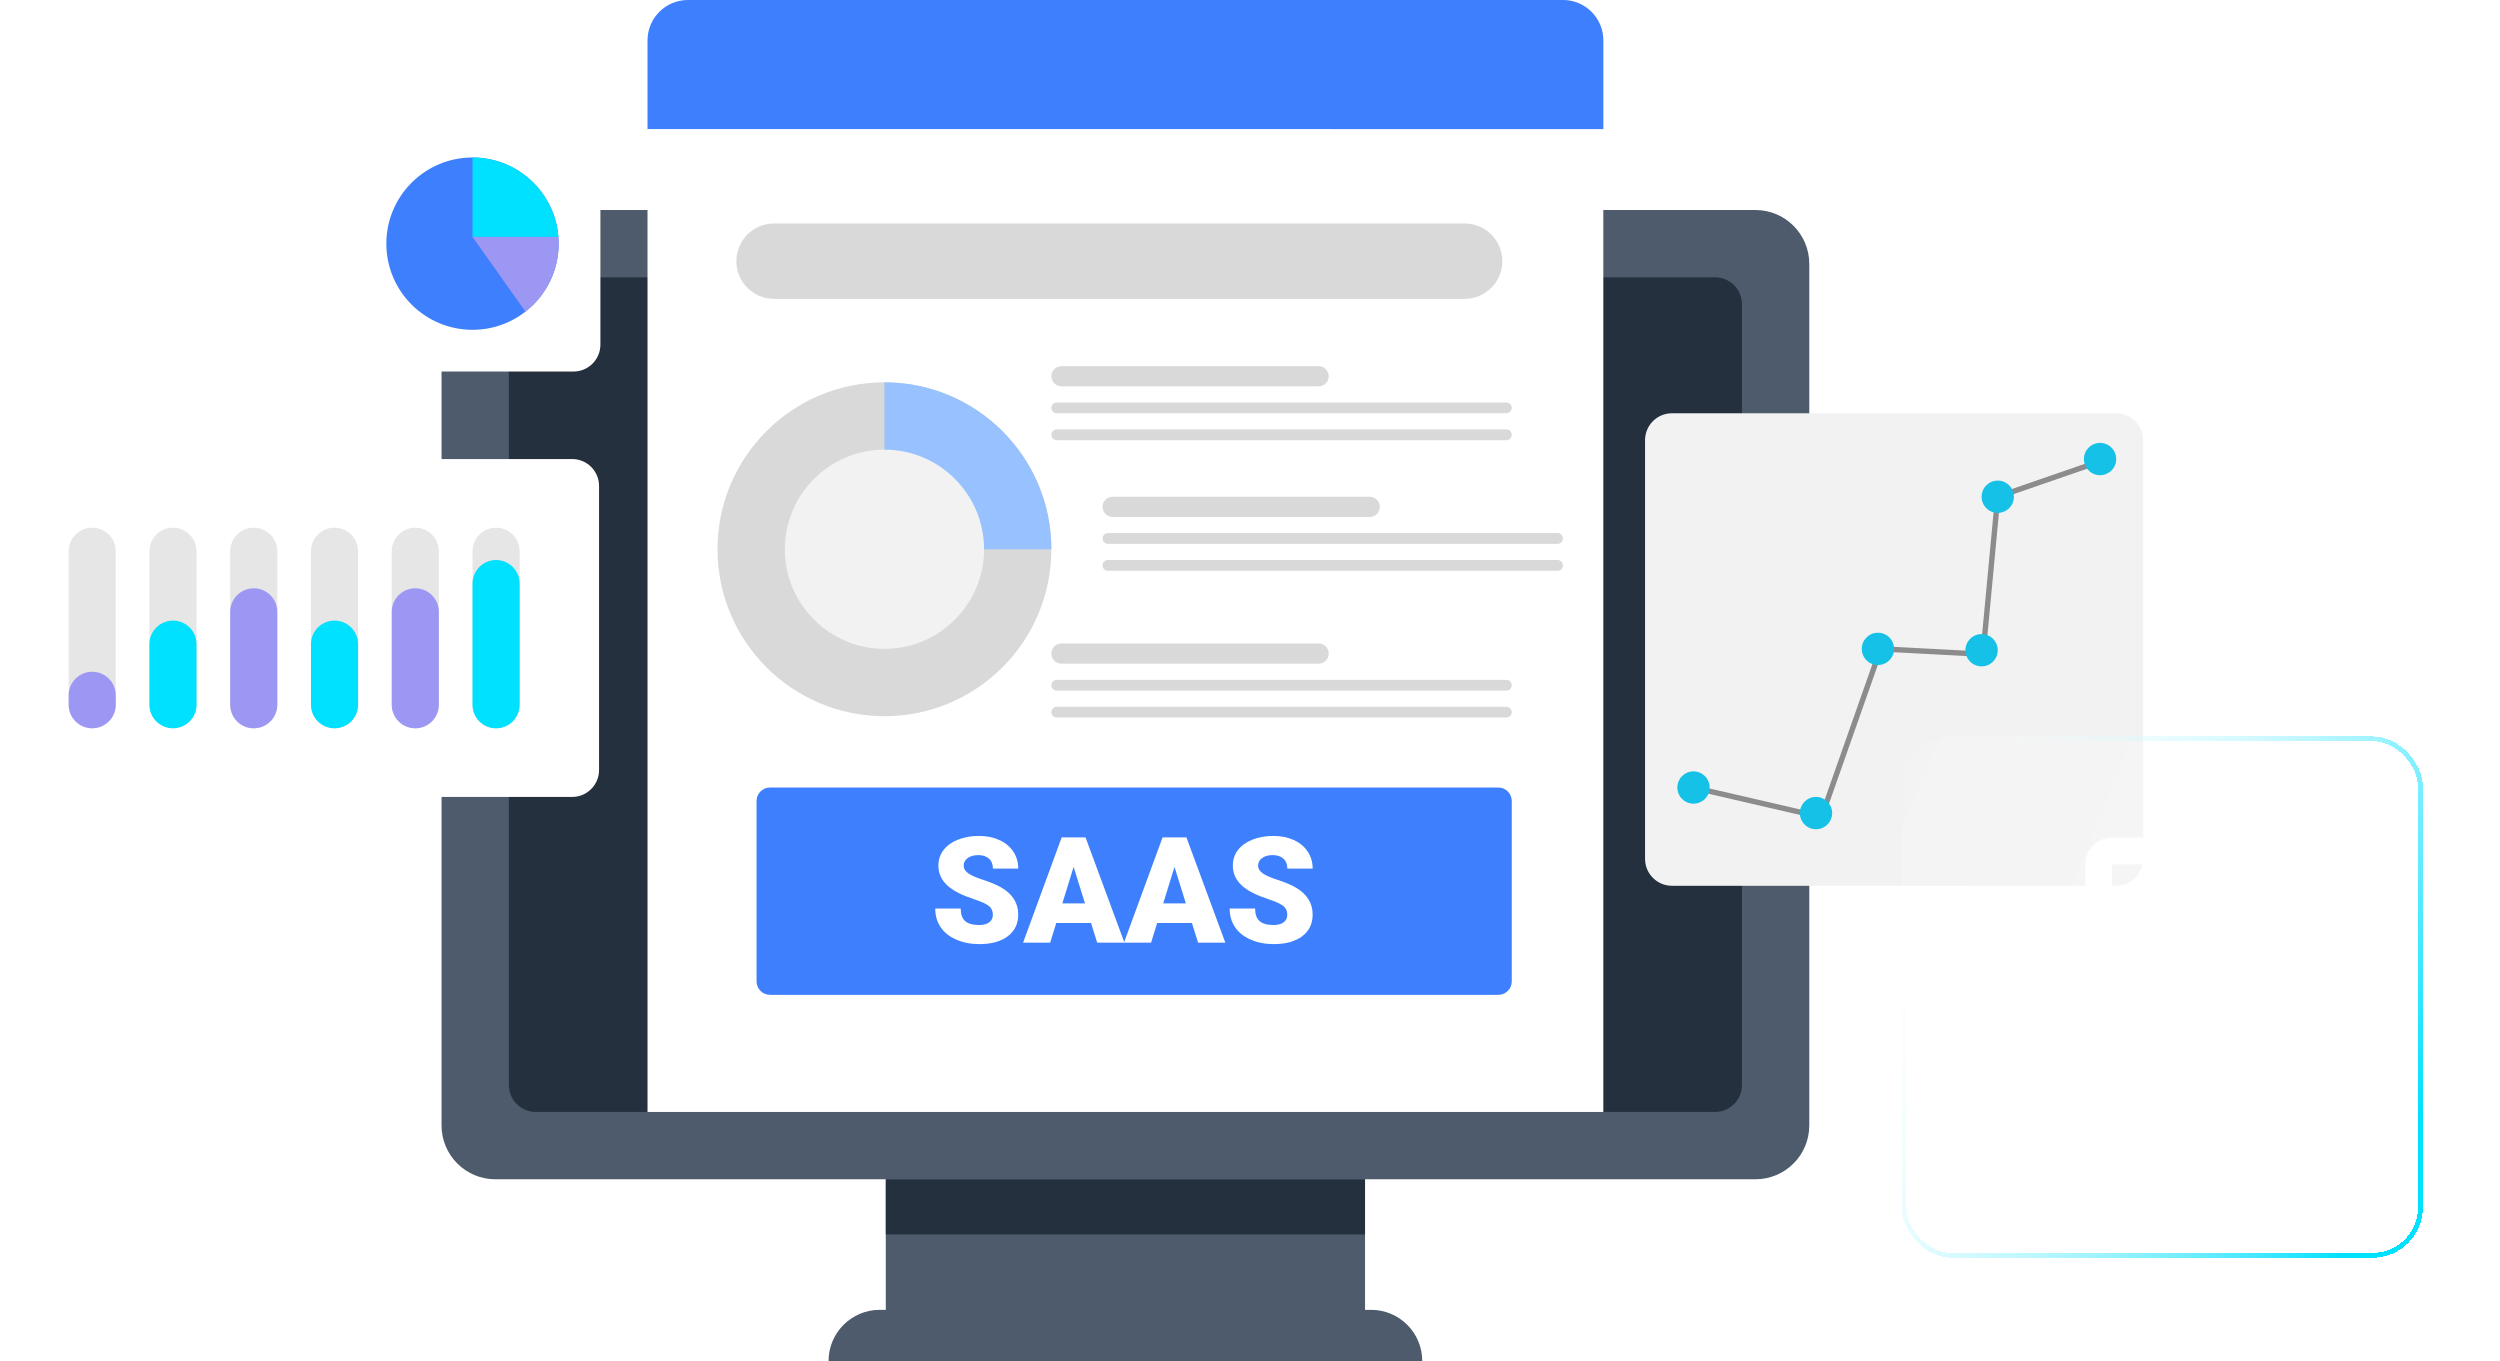
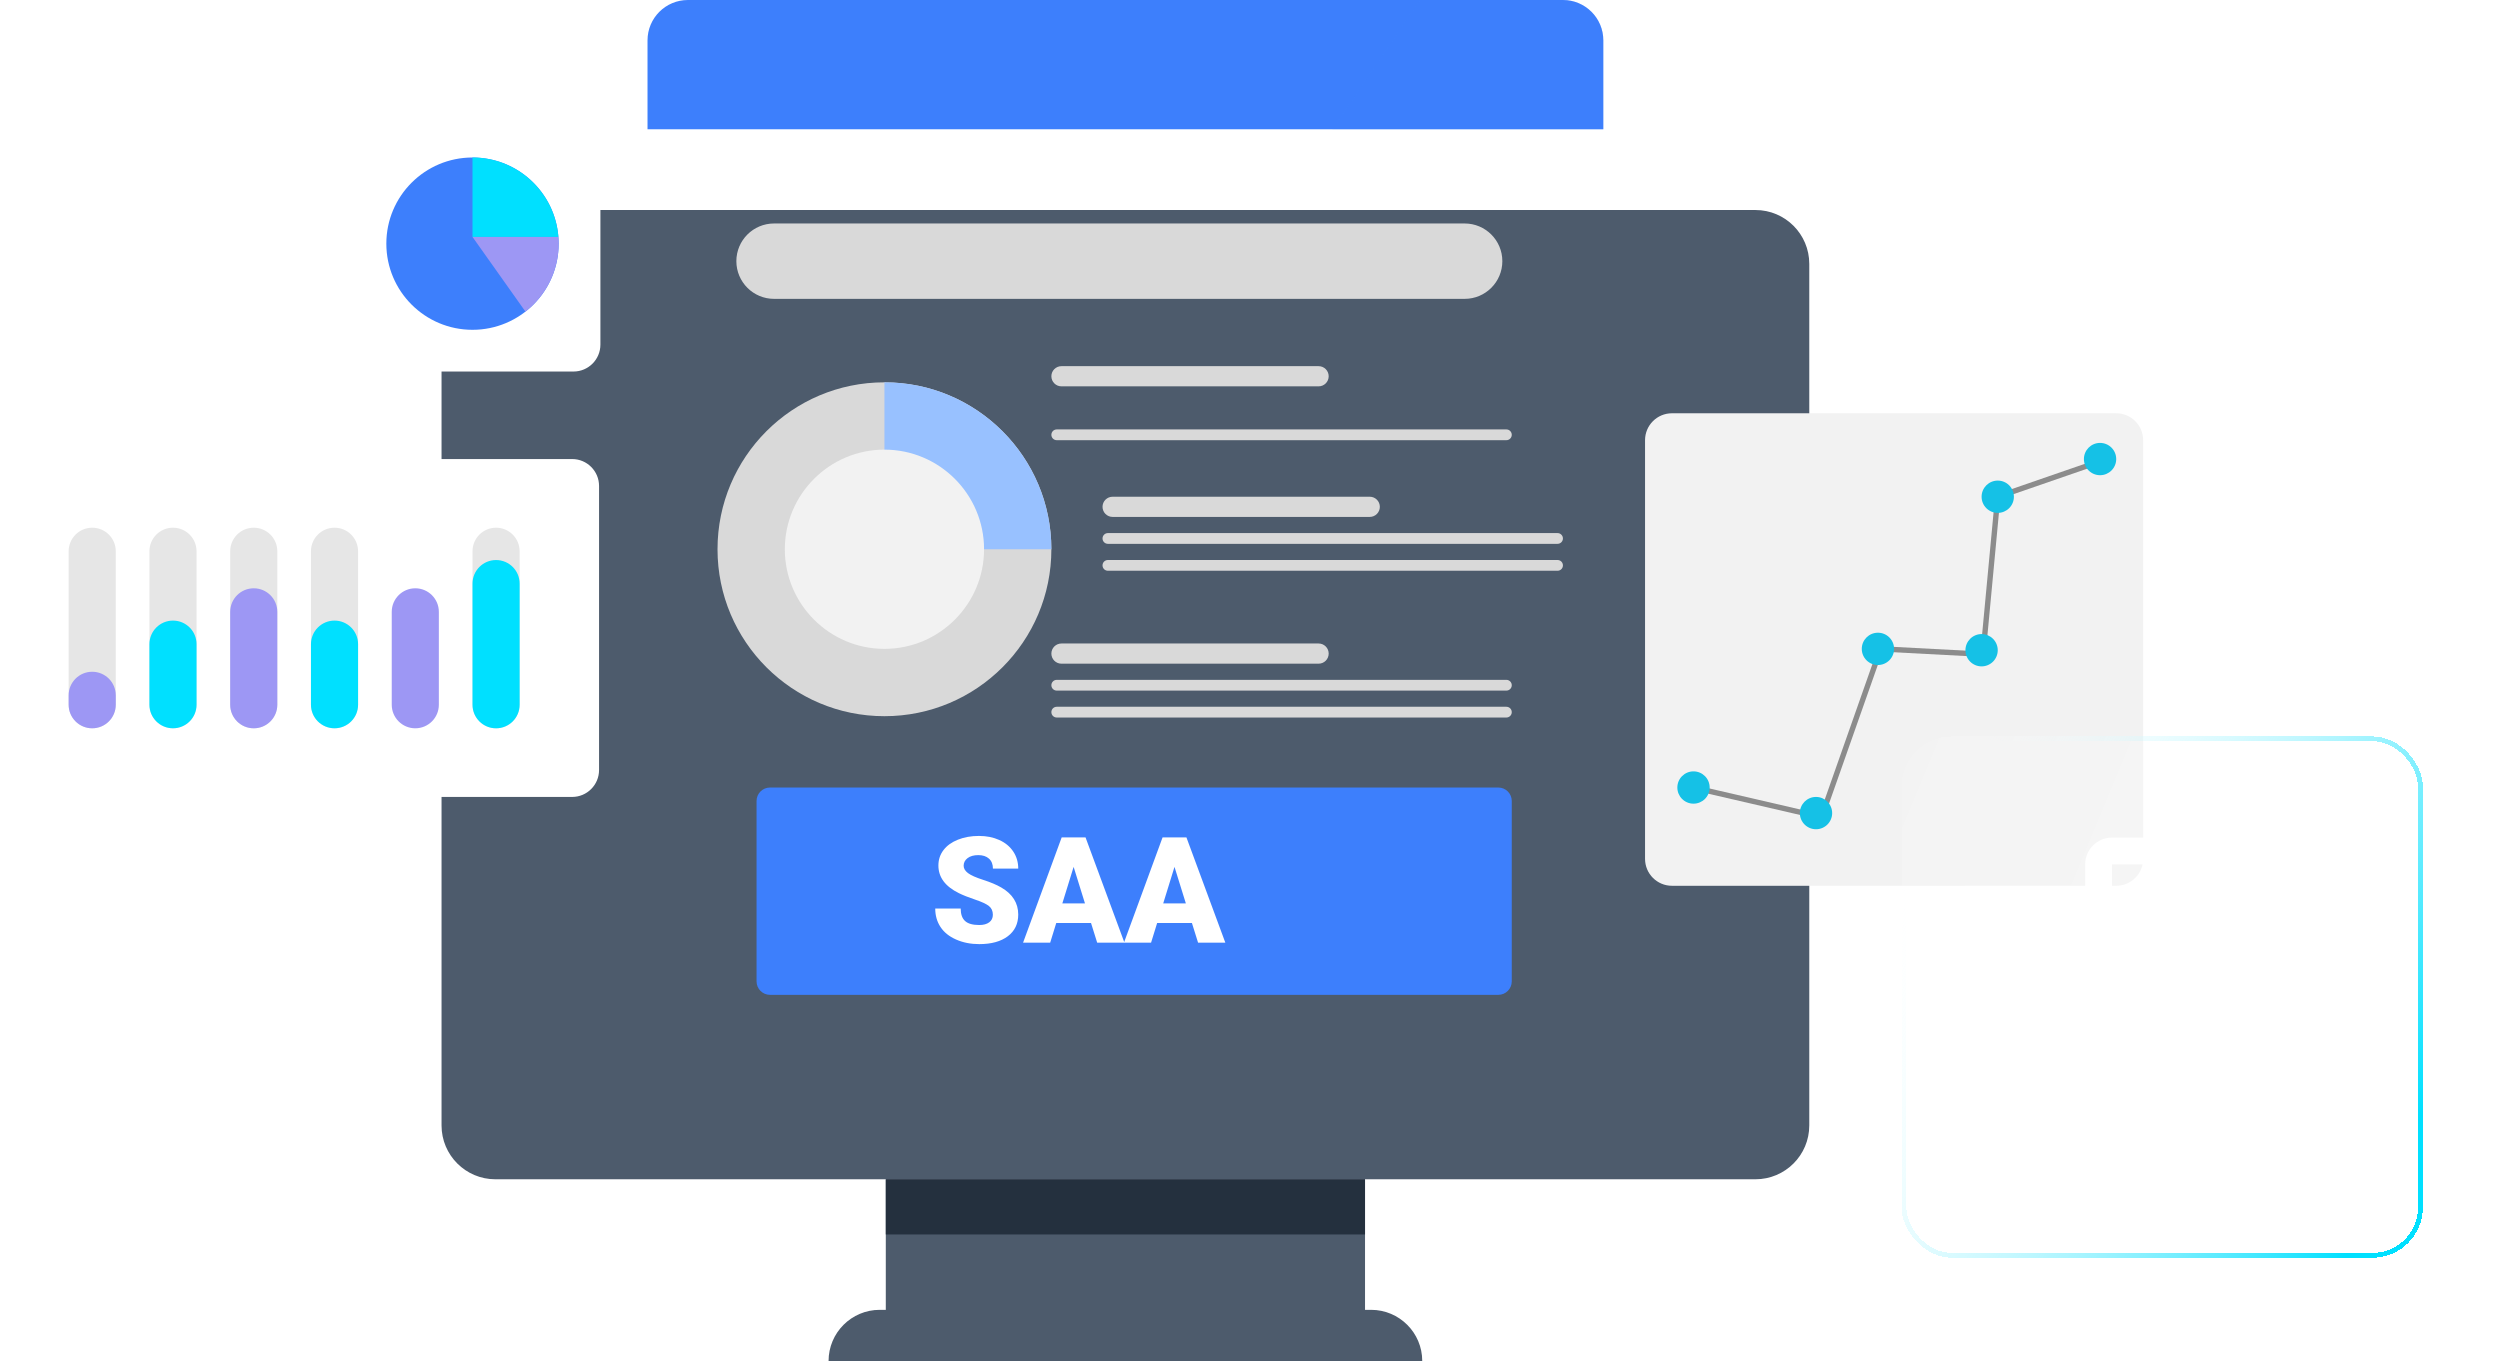
<svg xmlns="http://www.w3.org/2000/svg" width="259" height="141" viewBox="0 0 259 141" fill="none">
  <path d="M181.863 21.758H51.323C48.242 21.758 45.744 24.256 45.744 27.336V116.595C45.744 119.676 48.242 122.173 51.323 122.173H181.863C184.944 122.173 187.441 119.676 187.441 116.595V27.336C187.441 24.256 184.944 21.758 181.863 21.758Z" fill="#4D5B6C" />
-   <path d="M180.468 112.408V31.518C180.468 29.977 179.219 28.729 177.678 28.729L55.506 28.729C53.966 28.729 52.717 29.977 52.717 31.518V112.408C52.717 113.949 53.966 115.197 55.506 115.197L177.678 115.197C179.219 115.197 180.468 113.949 180.468 112.408Z" fill="#24303E" />
  <path d="M141.417 122.172H91.768V141H141.417V122.172Z" fill="#4D5B6C" />
  <path d="M141.417 122.172H91.768V127.89H141.417V122.172Z" fill="#24303E" />
  <path d="M147.344 140.999H85.84C85.84 138.072 88.212 135.699 91.139 135.699H142.045C144.972 135.699 147.344 138.072 147.344 140.999Z" fill="#4D5B6C" />
  <path d="M166.104 4.184C166.104 1.873 164.231 0 161.92 0H71.267C68.956 0 67.083 1.873 67.083 4.184V13.389H166.104V4.184Z" fill="#3D7FFC" />
-   <path d="M166.104 13.389H67.083V115.199H166.104V13.389Z" fill="white" />
  <path d="M151.738 30.962H80.192C78.036 30.962 76.287 29.213 76.287 27.057C76.287 24.901 78.036 23.152 80.192 23.152H151.738C153.894 23.152 155.643 24.901 155.643 27.057C155.643 29.213 153.894 30.962 151.738 30.962Z" fill="#D9D9D9" />
  <path d="M91.629 74.197C101.18 74.197 108.922 66.454 108.922 56.903C108.922 47.352 101.18 39.609 91.629 39.609C82.078 39.609 74.335 47.352 74.335 56.903C74.335 66.454 82.078 74.197 91.629 74.197Z" fill="#D9D9D9" />
  <path d="M91.628 39.609V56.903H108.922C108.922 47.352 101.179 39.609 91.628 39.609Z" fill="#98C1FF" />
  <path d="M91.628 67.223C85.938 67.223 81.308 62.593 81.308 56.903C81.308 51.212 85.938 46.582 91.628 46.582C97.318 46.582 101.949 51.212 101.949 56.903C101.949 62.593 97.318 67.223 91.628 67.223Z" fill="#F2F2F2" />
  <path d="M136.606 40.026H109.968C109.39 40.026 108.922 39.557 108.922 38.98C108.922 38.402 109.39 37.934 109.968 37.934H136.606C137.183 37.934 137.652 38.402 137.652 38.98C137.652 39.557 137.183 40.026 136.606 40.026Z" fill="#D9D9D9" />
-   <path d="M156.061 42.815H109.48C109.172 42.815 108.922 42.565 108.922 42.257C108.922 41.949 109.172 41.699 109.48 41.699H156.061C156.37 41.699 156.619 41.949 156.619 42.257C156.619 42.565 156.37 42.815 156.061 42.815Z" fill="#D9D9D9" />
  <path d="M156.061 45.604H109.48C109.172 45.604 108.922 45.354 108.922 45.046C108.922 44.738 109.172 44.488 109.48 44.488H156.061C156.37 44.488 156.619 44.738 156.619 45.046C156.619 45.354 156.37 45.604 156.061 45.604Z" fill="#D9D9D9" />
  <path d="M141.906 53.553H115.268C114.69 53.553 114.222 53.084 114.222 52.507C114.222 51.929 114.69 51.461 115.268 51.461H141.906C142.483 51.461 142.952 51.929 142.952 52.507C142.952 53.084 142.483 53.553 141.906 53.553Z" fill="#D9D9D9" />
  <path d="M161.361 56.342H114.78C114.471 56.342 114.222 56.093 114.222 55.784C114.222 55.476 114.471 55.227 114.78 55.227H161.361C161.669 55.227 161.919 55.476 161.919 55.784C161.919 56.093 161.669 56.342 161.361 56.342Z" fill="#D9D9D9" />
  <path d="M161.361 59.131H114.78C114.471 59.131 114.222 58.882 114.222 58.574C114.222 58.265 114.471 58.016 114.78 58.016H161.361C161.669 58.016 161.919 58.265 161.919 58.574C161.919 58.882 161.669 59.131 161.361 59.131Z" fill="#D9D9D9" />
  <path d="M136.606 68.758H109.968C109.39 68.758 108.922 68.289 108.922 67.712C108.922 67.135 109.39 66.666 109.968 66.666H136.606C137.183 66.666 137.652 67.135 137.652 67.712C137.652 68.289 137.183 68.758 136.606 68.758Z" fill="#D9D9D9" />
  <path d="M156.061 71.547H109.48C109.172 71.547 108.922 71.298 108.922 70.99C108.922 70.681 109.172 70.432 109.48 70.432H156.061C156.37 70.432 156.619 70.681 156.619 70.99C156.619 71.298 156.37 71.547 156.061 71.547Z" fill="#D9D9D9" />
  <path d="M156.061 74.336H109.48C109.172 74.336 108.922 74.087 108.922 73.779C108.922 73.47 109.172 73.221 109.48 73.221H156.061C156.37 73.221 156.619 73.47 156.619 73.779C156.619 74.087 156.37 74.336 156.061 74.336Z" fill="#D9D9D9" />
  <path d="M155.225 81.588H79.774C79.003 81.588 78.379 82.212 78.379 82.983V101.671C78.379 102.441 79.003 103.066 79.774 103.066H155.225C155.995 103.066 156.619 102.441 156.619 101.671V82.983C156.619 82.212 155.995 81.588 155.225 81.588Z" fill="#3D7FFC" />
  <path d="M102.86 94.762C102.86 94.377 102.723 94.079 102.451 93.863C102.179 93.648 101.701 93.426 101.016 93.196C100.331 92.966 99.772 92.744 99.338 92.529C97.925 91.835 97.218 90.881 97.218 89.668C97.218 89.064 97.394 88.531 97.747 88.068C98.098 87.606 98.598 87.246 99.242 86.99C99.886 86.733 100.61 86.603 101.415 86.603C102.22 86.603 102.902 86.743 103.524 87.023C104.146 87.304 104.628 87.701 104.973 88.219C105.317 88.736 105.49 89.326 105.49 89.99H102.868C102.868 89.545 102.731 89.2 102.459 88.956C102.188 88.712 101.819 88.59 101.355 88.59C100.891 88.59 100.515 88.693 100.242 88.9C99.97 89.108 99.833 89.372 99.833 89.691C99.833 89.972 99.983 90.224 100.282 90.451C100.582 90.679 101.109 90.913 101.863 91.156C102.617 91.398 103.236 91.659 103.72 91.938C104.899 92.617 105.489 93.553 105.489 94.747C105.489 95.701 105.129 96.45 104.411 96.994C103.691 97.538 102.705 97.811 101.451 97.811C100.567 97.811 99.766 97.652 99.051 97.335C98.334 97.019 97.794 96.584 97.433 96.031C97.07 95.479 96.891 94.845 96.891 94.125H99.528C99.528 94.709 99.679 95.14 99.981 95.416C100.284 95.694 100.773 95.832 101.453 95.832C101.888 95.832 102.231 95.739 102.483 95.552C102.736 95.365 102.861 95.101 102.861 94.761L102.86 94.762Z" fill="white" />
  <path d="M113.032 95.623H109.428L108.799 97.66H105.99L109.99 86.754H112.461L116.492 97.66H113.668L113.03 95.623H113.032ZM110.058 93.592H112.403L111.227 89.81L110.058 93.592Z" fill="white" />
  <path d="M123.483 95.623H119.88L119.251 97.66H116.442L120.442 86.754H122.914L126.944 97.66H124.12L123.483 95.623ZM120.509 93.592H122.854L121.678 89.81L120.509 93.592Z" fill="white" />
-   <path d="M133.362 94.762C133.362 94.377 133.225 94.079 132.954 93.863C132.682 93.648 132.203 93.426 131.518 93.196C130.834 92.966 130.274 92.744 129.841 92.529C128.428 91.835 127.721 90.881 127.721 89.668C127.721 89.064 127.896 88.531 128.249 88.068C128.601 87.606 129.1 87.246 129.743 86.99C130.387 86.733 131.111 86.603 131.916 86.603C132.721 86.603 133.403 86.743 134.025 87.023C134.647 87.304 135.129 87.701 135.474 88.219C135.818 88.736 135.991 89.326 135.991 89.99H133.369C133.369 89.545 133.232 89.2 132.96 88.956C132.689 88.712 132.32 88.59 131.856 88.59C131.391 88.59 131.016 88.693 130.743 88.9C130.471 89.108 130.334 89.372 130.334 89.691C130.334 89.972 130.484 90.224 130.783 90.451C131.083 90.679 131.61 90.913 132.364 91.156C133.118 91.398 133.737 91.659 134.221 91.938C135.4 92.617 135.99 93.553 135.99 94.747C135.99 95.701 135.63 96.45 134.912 96.994C134.192 97.538 133.206 97.811 131.952 97.811C131.068 97.811 130.267 97.652 129.552 97.335C128.835 97.019 128.295 96.584 127.934 96.031C127.572 95.479 127.392 94.845 127.392 94.125H130.029C130.029 94.709 130.18 95.14 130.482 95.416C130.785 95.694 131.274 95.832 131.954 95.832C132.389 95.832 132.732 95.739 132.984 95.552C133.237 95.365 133.362 95.101 133.362 94.761V94.762Z" fill="white" />
  <path d="M219.24 42.815H173.216C171.676 42.815 170.427 44.063 170.427 45.604V88.978C170.427 90.518 171.676 91.767 173.216 91.767H219.24C220.78 91.767 222.029 90.518 222.029 88.978V45.604C222.029 44.063 220.78 42.815 219.24 42.815Z" fill="#F2F2F2" />
  <path d="M188.877 84.984L175.385 81.86L175.51 81.316L188.517 84.329L194.639 66.933L205.18 67.488L206.706 51.258L218.173 47.295L218.354 47.822L207.228 51.669L205.685 68.074L195.027 67.513L188.877 84.984Z" fill="#8C8C8C" />
  <path d="M175.447 83.261C176.371 83.261 177.121 82.512 177.121 81.588C177.121 80.663 176.371 79.914 175.447 79.914C174.523 79.914 173.773 80.663 173.773 81.588C173.773 82.512 174.523 83.261 175.447 83.261Z" fill="#15C1E6" />
  <path d="M188.138 85.91C189.063 85.91 189.812 85.16 189.812 84.236C189.812 83.312 189.063 82.562 188.138 82.562C187.214 82.562 186.465 83.312 186.465 84.236C186.465 85.16 187.214 85.91 188.138 85.91Z" fill="#15C1E6" />
  <path d="M194.553 68.896C195.478 68.896 196.227 68.147 196.227 67.222C196.227 66.298 195.478 65.549 194.553 65.549C193.629 65.549 192.88 66.298 192.88 67.222C192.88 68.147 193.629 68.896 194.553 68.896Z" fill="#15C1E6" />
  <path d="M205.293 69.037C206.217 69.037 206.966 68.287 206.966 67.363C206.966 66.439 206.217 65.689 205.293 65.689C204.368 65.689 203.619 66.439 203.619 67.363C203.619 68.287 204.368 69.037 205.293 69.037Z" fill="#15C1E6" />
  <path d="M206.967 53.136C207.891 53.136 208.64 52.387 208.64 51.463C208.64 50.538 207.891 49.789 206.967 49.789C206.042 49.789 205.293 50.538 205.293 51.463C205.293 52.387 206.042 53.136 206.967 53.136Z" fill="#15C1E6" />
  <path d="M217.566 49.232C218.49 49.232 219.24 48.483 219.24 47.558C219.24 46.634 218.49 45.885 217.566 45.885C216.642 45.885 215.893 46.634 215.893 47.558C215.893 48.483 216.642 49.232 217.566 49.232Z" fill="#15C1E6" />
  <path d="M59.273 47.557H2.789C1.249 47.557 0 48.806 0 50.346V79.773C0 81.314 1.249 82.563 2.789 82.563H59.273C60.813 82.563 62.062 81.314 62.062 79.773V50.346C62.062 48.806 60.813 47.557 59.273 47.557Z" fill="white" />
  <path d="M51.393 75.45C50.046 75.45 48.952 74.357 48.952 73.01V57.111C48.952 55.763 50.046 54.67 51.393 54.67C52.74 54.67 53.834 55.763 53.834 57.111V73.01C53.834 74.357 52.74 75.45 51.393 75.45Z" fill="#E6E6E6" />
-   <path d="M43.025 75.45C41.677 75.45 40.584 74.357 40.584 73.01V57.111C40.584 55.763 41.677 54.67 43.025 54.67C44.372 54.67 45.465 55.763 45.465 57.111V73.01C45.465 74.357 44.372 75.45 43.025 75.45Z" fill="#E6E6E6" />
  <path d="M34.657 75.45C33.309 75.45 32.216 74.357 32.216 73.01V57.111C32.216 55.763 33.309 54.67 34.657 54.67C36.004 54.67 37.097 55.763 37.097 57.111V73.01C37.097 74.357 36.004 75.45 34.657 75.45Z" fill="#E6E6E6" />
  <path d="M26.288 75.45C24.941 75.45 23.848 74.357 23.848 73.01V57.111C23.848 55.763 24.941 54.67 26.288 54.67C27.636 54.67 28.729 55.763 28.729 57.111V73.01C28.729 74.357 27.636 75.45 26.288 75.45Z" fill="#E6E6E6" />
  <path d="M17.921 75.45C16.574 75.45 15.48 74.357 15.48 73.01V57.111C15.48 55.763 16.574 54.67 17.921 54.67C19.268 54.67 20.362 55.763 20.362 57.111V73.01C20.362 74.357 19.268 75.45 17.921 75.45Z" fill="#E6E6E6" />
  <path d="M9.553 75.45C8.206 75.45 7.112 74.357 7.112 73.01V57.111C7.112 55.763 8.206 54.67 9.553 54.67C10.9 54.67 11.994 55.763 11.994 57.111V73.01C11.994 74.357 10.9 75.45 9.553 75.45Z" fill="#E6E6E6" />
  <path d="M51.393 75.453C50.046 75.453 48.952 74.359 48.952 73.012V60.46C48.952 59.113 50.046 58.02 51.393 58.02C52.74 58.02 53.834 59.113 53.834 60.46V73.012C53.834 74.359 52.74 75.453 51.393 75.453Z" fill="#00E0FF" />
  <path d="M43.025 75.452C41.677 75.452 40.584 74.358 40.584 73.011V63.388C40.584 62.041 41.677 60.947 43.025 60.947C44.372 60.947 45.465 62.041 45.465 63.388V73.011C45.465 74.358 44.372 75.452 43.025 75.452Z" fill="#9D97F4" />
  <path d="M34.657 75.45C33.309 75.45 32.216 74.357 32.216 73.01V66.734C32.216 65.386 33.309 64.293 34.657 64.293C36.004 64.293 37.097 65.386 37.097 66.734V73.01C37.097 74.357 36.004 75.45 34.657 75.45Z" fill="#00E0FF" />
  <path d="M26.288 75.452C24.941 75.452 23.848 74.358 23.848 73.011V63.388C23.848 62.041 24.941 60.947 26.288 60.947C27.636 60.947 28.729 62.041 28.729 63.388V73.011C28.729 74.358 27.636 75.452 26.288 75.452Z" fill="#9D97F4" />
  <path d="M17.921 75.45C16.574 75.45 15.48 74.357 15.48 73.01V66.734C15.48 65.386 16.574 64.293 17.921 64.293C19.268 64.293 20.362 65.386 20.362 66.734V73.01C20.362 74.357 19.268 75.45 17.921 75.45Z" fill="#00E0FF" />
  <path d="M9.552 75.451C8.205 75.451 7.111 74.358 7.111 73.011V72.034C7.111 70.687 8.205 69.594 9.552 69.594C10.899 69.594 11.993 70.687 11.993 72.034V73.011C11.993 74.358 10.899 75.451 9.552 75.451Z" fill="#9D97F4" />
  <path d="M59.412 11.992H38.492C36.952 11.992 35.703 13.241 35.703 14.781V35.701C35.703 37.242 36.952 38.491 38.492 38.491H59.412C60.953 38.491 62.202 37.242 62.202 35.701V14.781C62.202 13.241 60.953 11.992 59.412 11.992Z" fill="white" />
  <path d="M48.951 34.168C53.881 34.168 57.877 30.172 57.877 25.242C57.877 20.313 53.881 16.316 48.951 16.316C44.022 16.316 40.025 20.313 40.025 25.242C40.025 30.172 44.022 34.168 48.951 34.168Z" fill="#3D7FFC" />
  <path d="M57.849 24.545C57.493 19.941 53.647 16.316 48.952 16.316V24.545H57.849Z" fill="#00E0FF" />
  <path d="M57.878 25.242C57.878 25.008 57.865 24.775 57.849 24.545H48.952L54.436 32.282C56.529 30.649 57.878 28.104 57.878 25.242Z" fill="#9D97F4" />
  <g opacity="0.2">
    <path d="M161.92 0H147.111L138.033 13.389H166.104V4.184C166.104 1.873 164.23 0 161.92 0Z" fill="#3D7FFC" />
  </g>
  <g filter="url(#filter0_bd_54925_11617)">
    <rect x="197" y="74" width="54" height="54" rx="5.192" fill="url(#paint0_linear_54925_11617)" shape-rendering="crispEdges" />
    <rect x="197.25" y="74.25" width="53.5" height="53.5" rx="4.942" stroke="url(#paint1_linear_54925_11617)" stroke-width="0.5" shape-rendering="crispEdges" />
  </g>
  <path fill-rule="evenodd" clip-rule="evenodd" d="M236.155 95.105H211.164V111.766H236.155V95.105ZM208.388 92.328V114.542H238.932V92.328H208.388Z" fill="white" />
  <path fill-rule="evenodd" clip-rule="evenodd" d="M218.8 98.576H216.023V105.518H218.8V98.576Z" fill="white" />
  <path fill-rule="evenodd" clip-rule="evenodd" d="M231.296 98.576H228.52V105.518H231.296V98.576Z" fill="white" />
  <path fill-rule="evenodd" clip-rule="evenodd" d="M228.519 89.552H218.8V92.329H228.519V89.552ZM218.8 86.775C217.267 86.775 216.023 88.019 216.023 89.552V95.106H231.296V89.552C231.296 88.019 230.052 86.775 228.519 86.775H218.8Z" fill="white" />
  <path fill-rule="evenodd" clip-rule="evenodd" d="M238.238 103.437H210.471V100.66H238.238V103.437Z" fill="white" />
  <defs>
    <filter id="filter0_bd_54925_11617" x="189.686" y="68.808" width="68.627" height="68.803" filterUnits="userSpaceOnUse" color-interpolation-filters="sRGB">
      <feFlood flood-opacity="0" result="BackgroundImageFix" />
      <feGaussianBlur in="BackgroundImageFix" stdDeviation="2.596" />
      <feComposite in2="SourceAlpha" operator="in" result="effect1_backgroundBlur_54925_11617" />
      <feColorMatrix in="SourceAlpha" type="matrix" values="0 0 0 0 0 0 0 0 0 0 0 0 0 0 0 0 0 0 127 0" result="hardAlpha" />
      <feMorphology radius="0.574" operator="erode" in="SourceAlpha" result="effect2_dropShadow_54925_11617" />
      <feOffset dy="2.297" />
      <feGaussianBlur stdDeviation="3.944" />
      <feComposite in2="hardAlpha" operator="out" />
      <feColorMatrix type="matrix" values="0 0 0 0 0 0 0 0 0 0 0 0 0 0 0 0 0 0 0.2 0" />
      <feBlend mode="normal" in2="effect1_backgroundBlur_54925_11617" result="effect2_dropShadow_54925_11617" />
      <feBlend mode="normal" in="SourceGraphic" in2="effect2_dropShadow_54925_11617" result="shape" />
    </filter>
    <linearGradient id="paint0_linear_54925_11617" x1="251" y1="128" x2="185.816" y2="100.958" gradientUnits="userSpaceOnUse">
      <stop stop-color="white" stop-opacity="0.4" />
      <stop offset="1" stop-color="white" stop-opacity="0.1" />
    </linearGradient>
    <linearGradient id="paint1_linear_54925_11617" x1="204.341" y1="75.08" x2="256.397" y2="102.927" gradientUnits="userSpaceOnUse">
      <stop stop-color="white" stop-opacity="0" />
      <stop offset="1" stop-color="#00E0FF" />
    </linearGradient>
  </defs>
</svg>